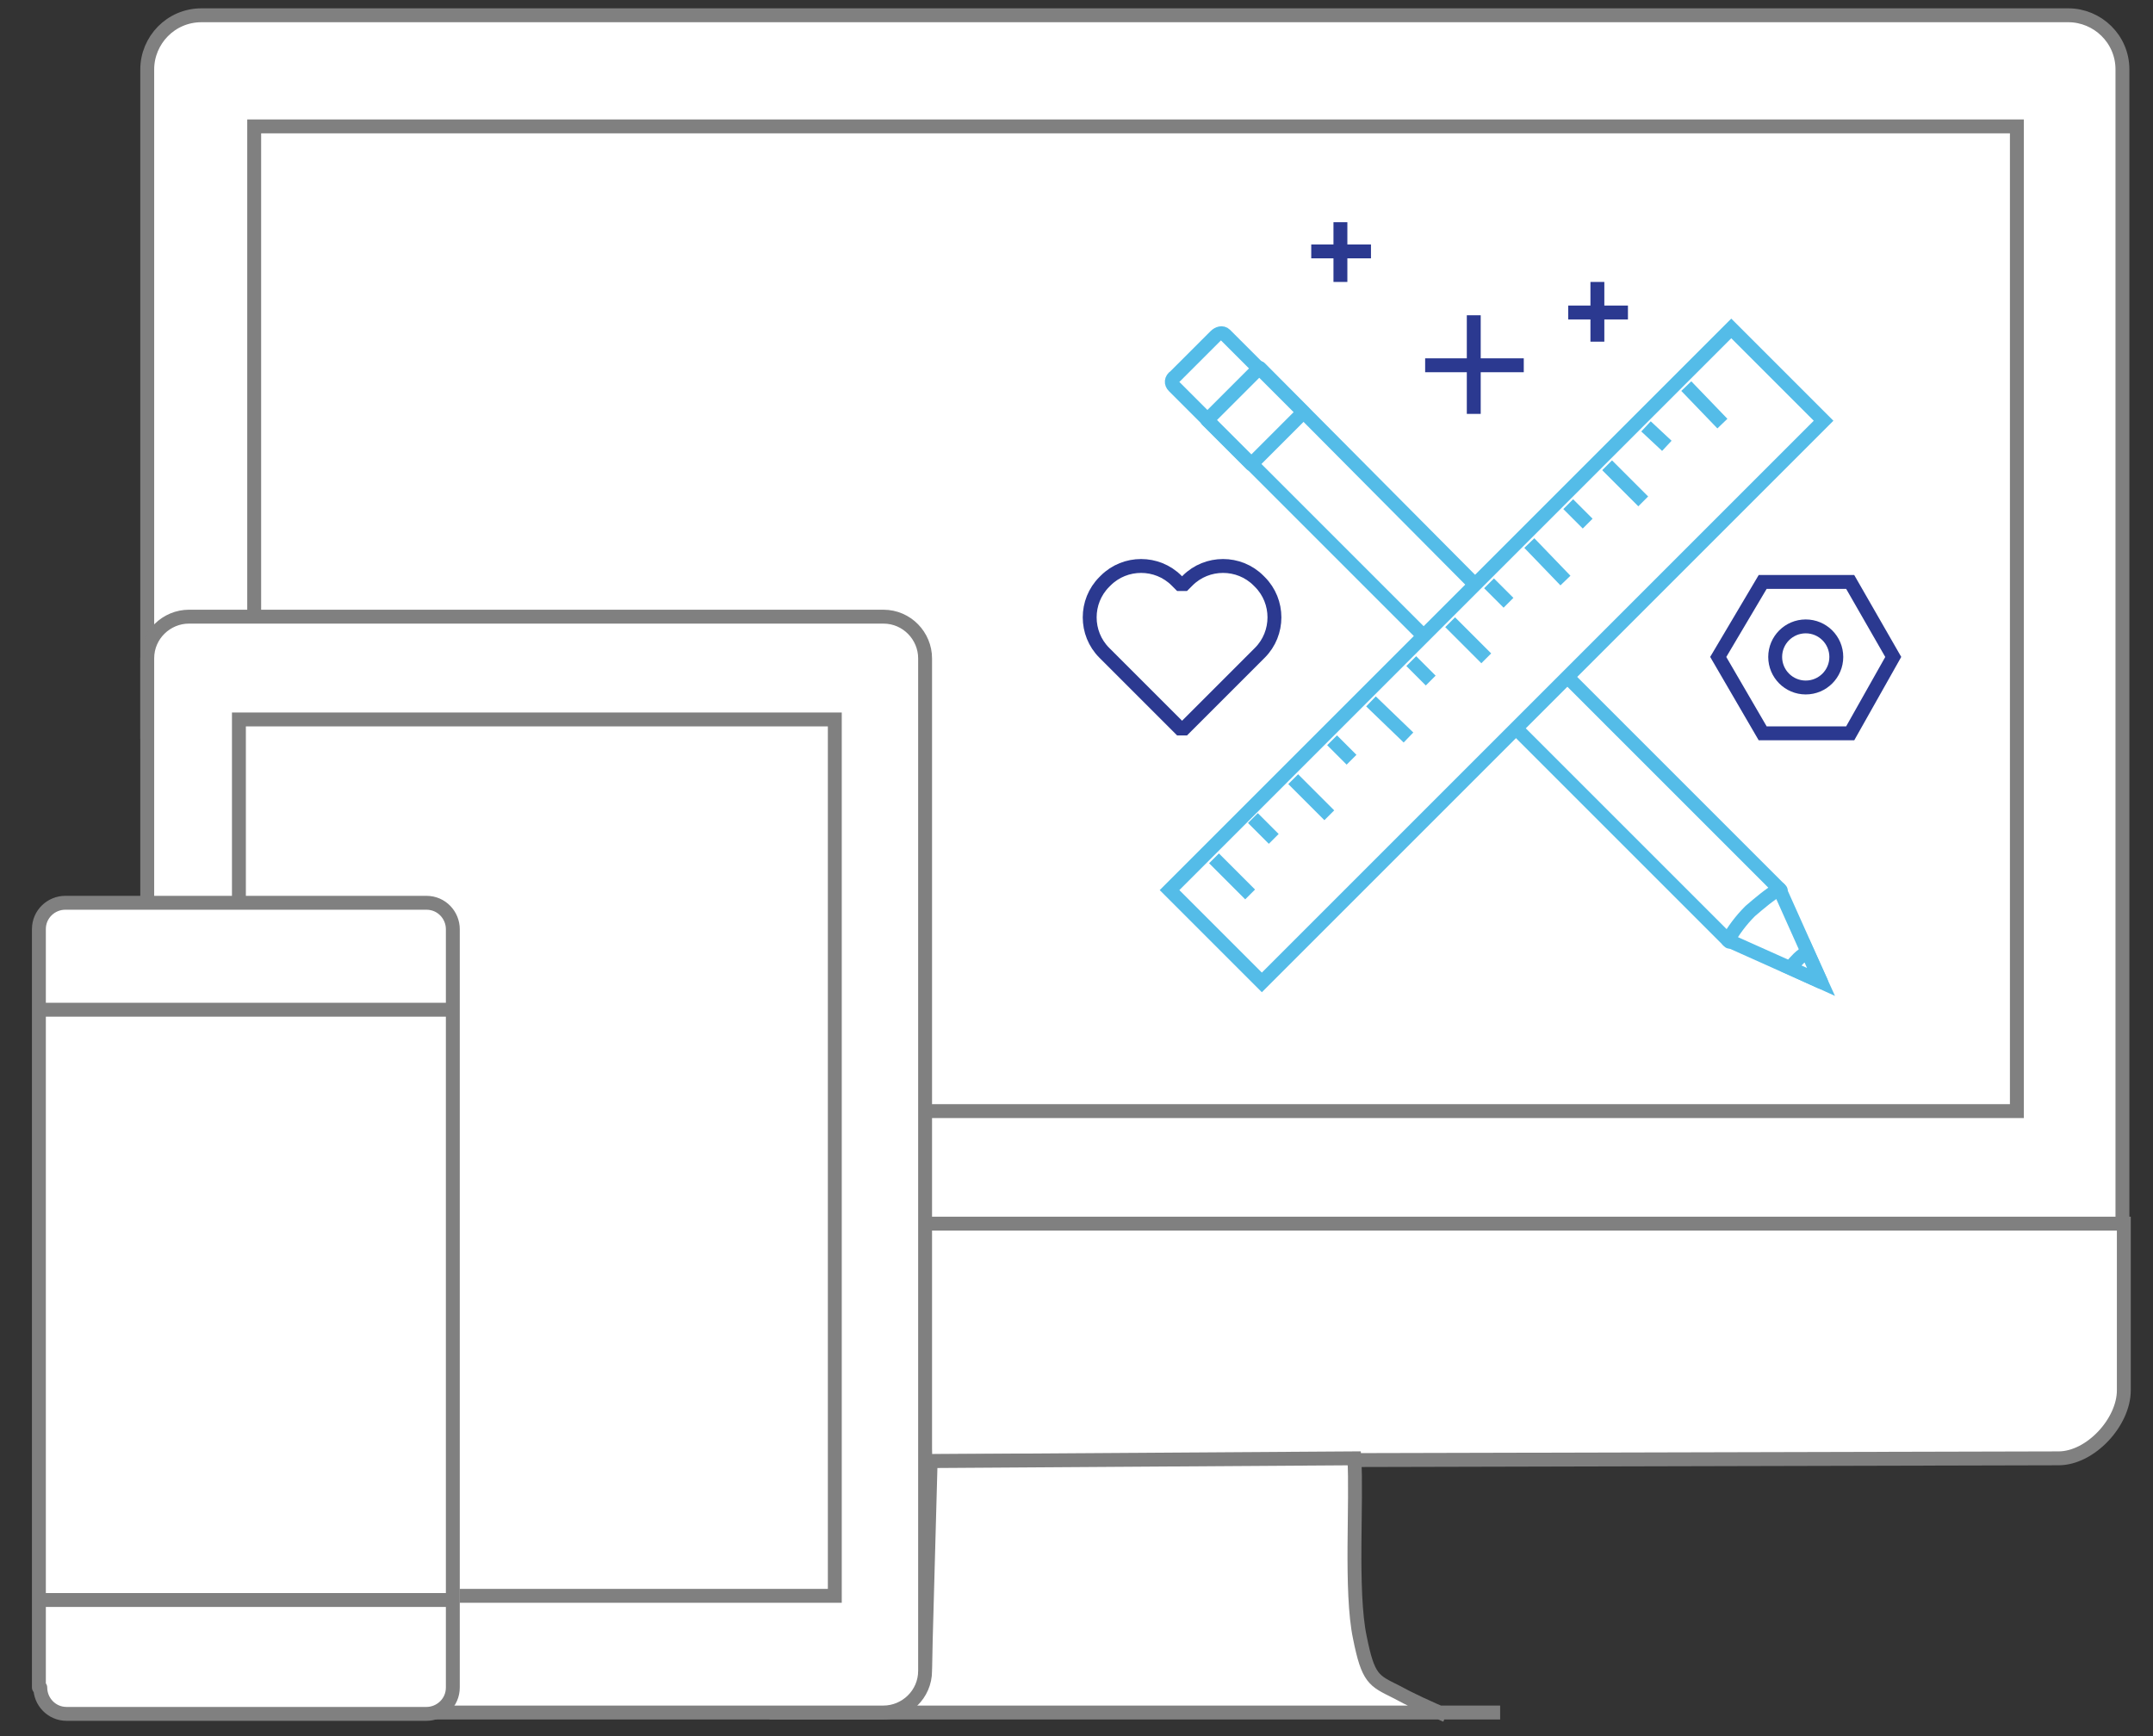
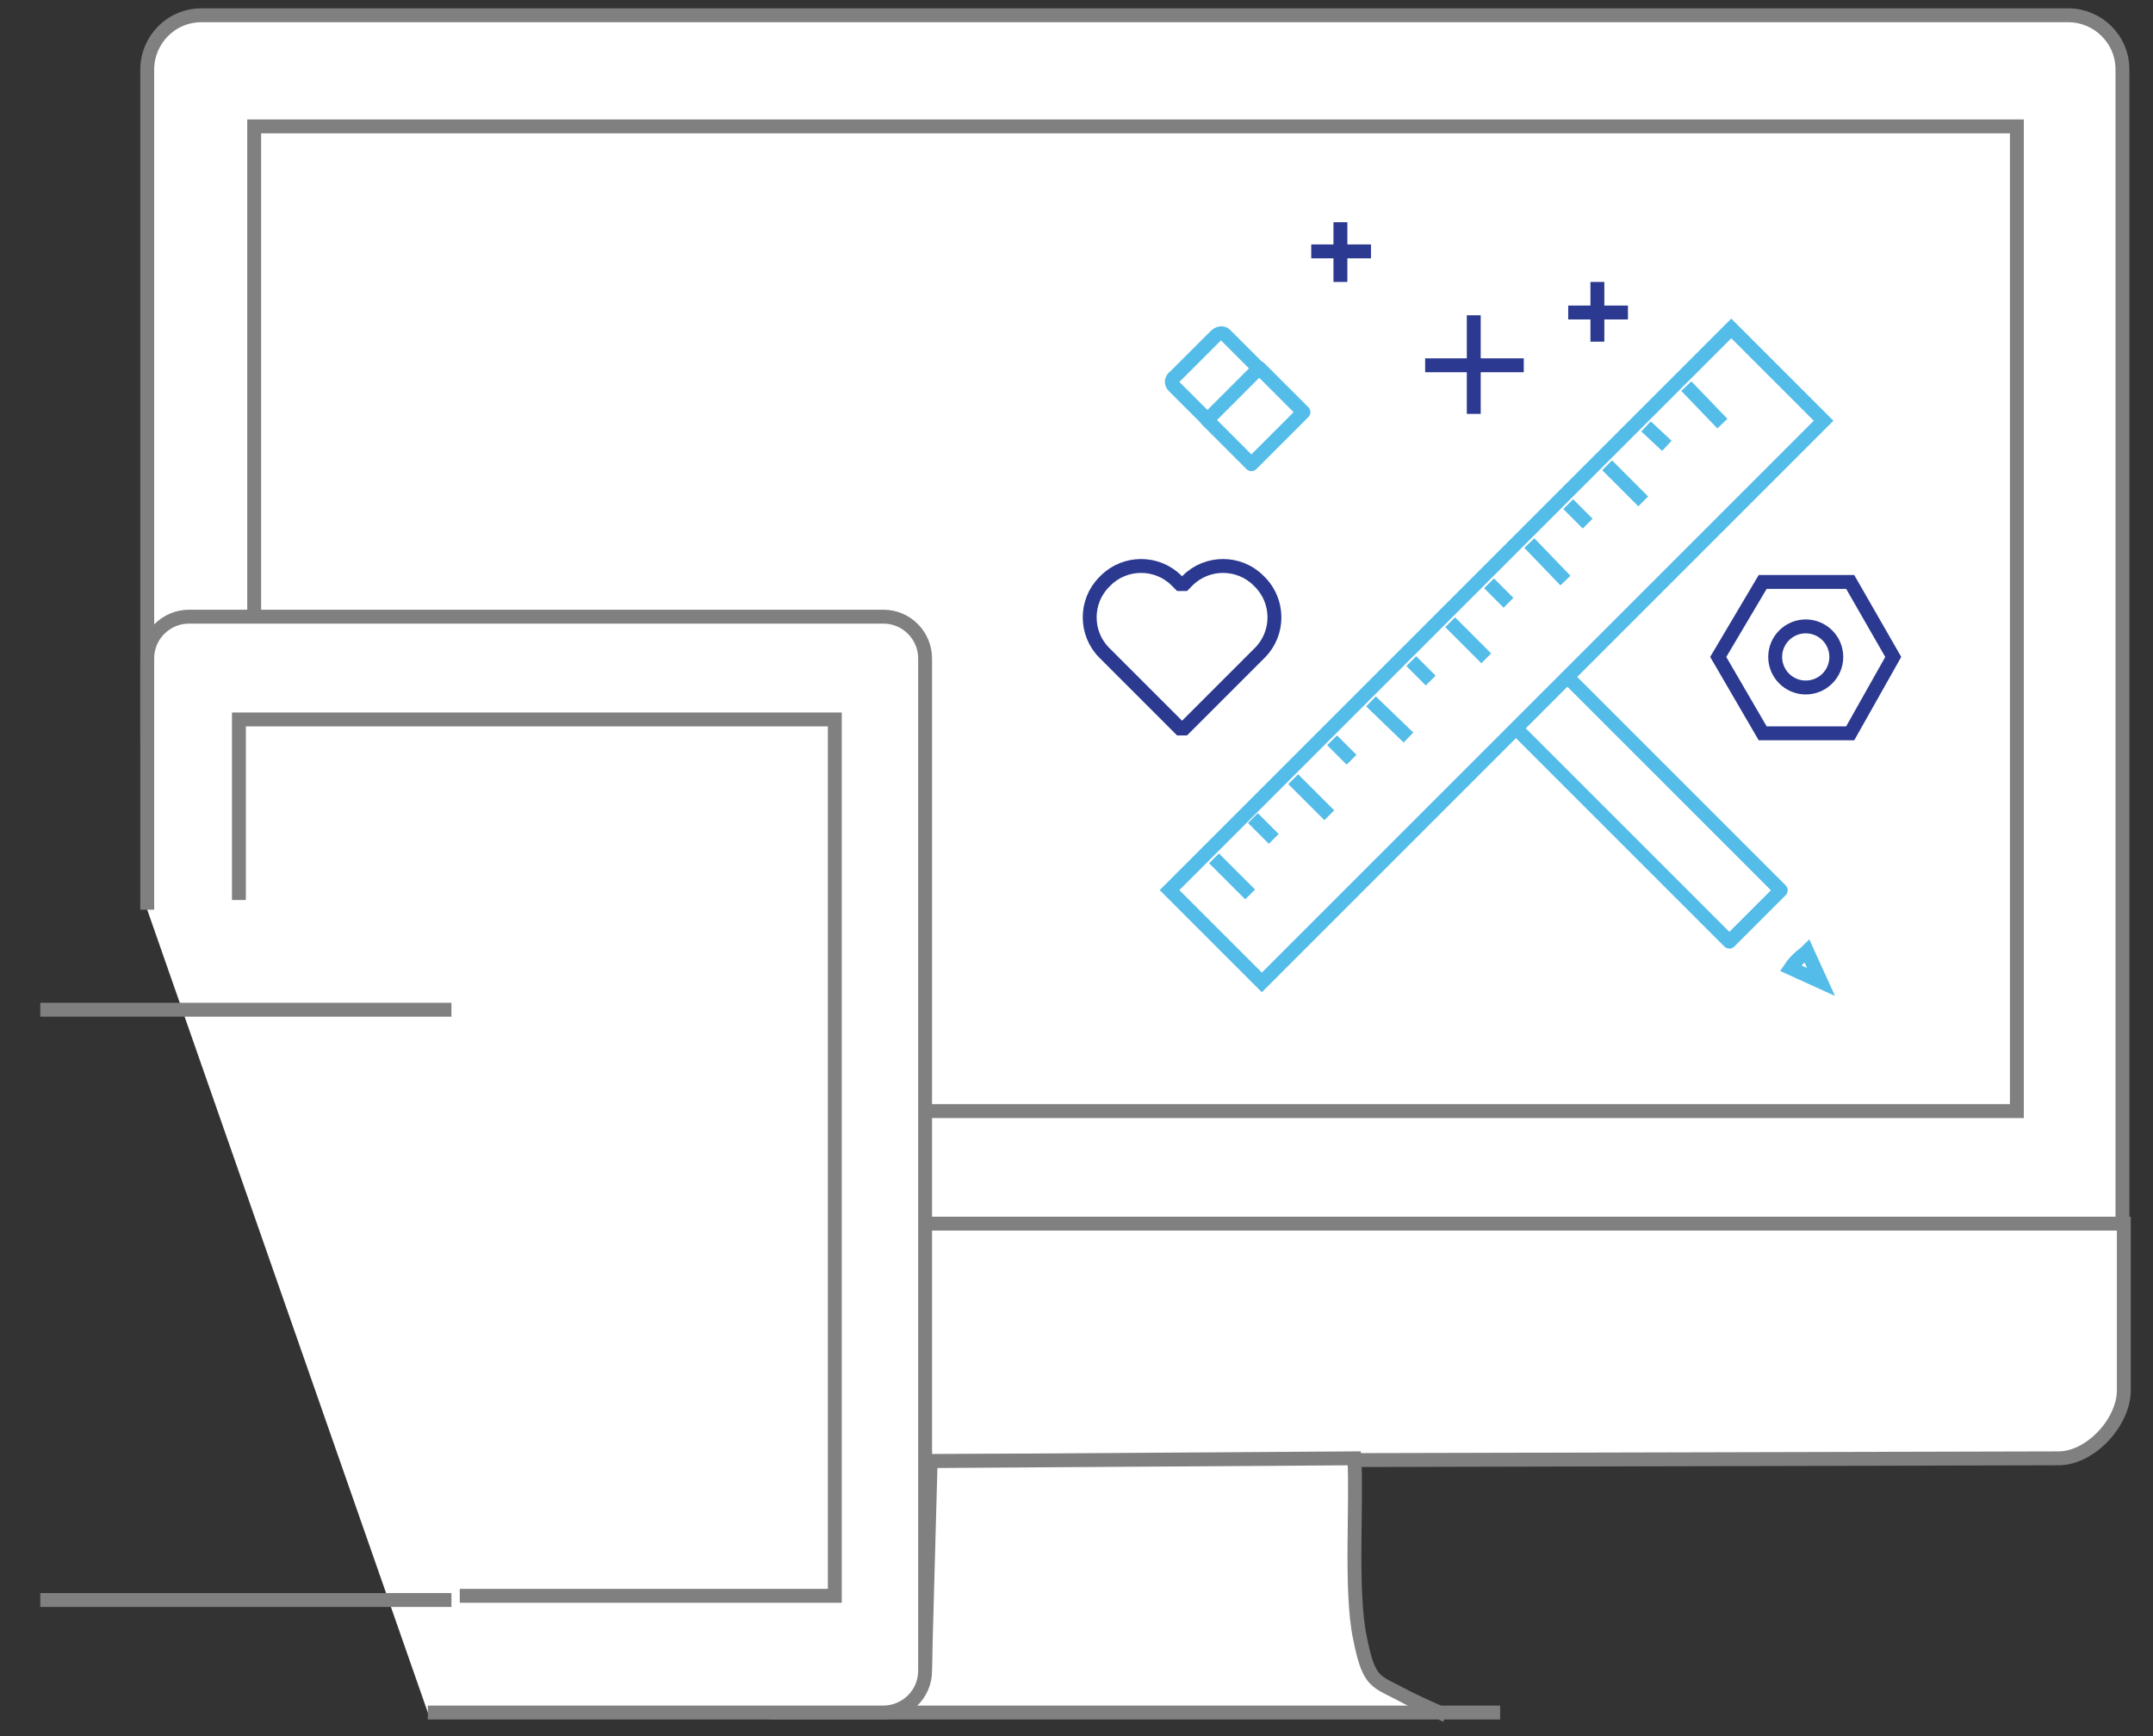
<svg xmlns="http://www.w3.org/2000/svg" version="1.1" id="Layer_1" x="0px" y="0px" viewBox="0 0 155 125" style="enable-background:new 0 0 155 125;" xml:space="preserve">
  <rect x="0" y="0" width="155" height="125" fill="#333333" stroke="none" />
  <style type="text/css">
	.st0{fill:#FFFFFF;stroke:#808080;}
	.st1{fill:#FFFFFF;stroke:#808080;stroke-linejoin:round;}
	.st2{fill:#FFFFFF;stroke:#54BCE8;stroke-linecap:round;stroke-linejoin:round;stroke-miterlimit:10;}
	.st3{fill:#FFFFFF;stroke:#54BCE8;stroke-miterlimit:10;}
	.st4{fill:#FFFFFF;stroke:#2B3990;stroke-linecap:round;stroke-linejoin:bevel;stroke-miterlimit:10;}
	.st5{fill:#FFFFFF;stroke:#2B3990;}
</style>
  <g>
    <g>
      <g>
        <path class="st0" d="M10.6,53.2V5c0-2.1,1.7-3.9,3.9-3.9h134.4c2.1,0,3.9,1.7,3.9,3.9v83.2h-86" />
        <polyline class="st0" points="18.3,44.6 18.3,9.1 145.2,9.1 145.2,80 66.6,80    " />
        <path class="st0" d="M66.8,88.1h86.1v12c0,2.3-2.4,4.9-4.7,4.9l-81.1,0.2" />
        <path class="st0" d="M108,123.3H55.4l11.2-3.5l0.4-14.6l30.5-0.2c0.2,3-0.3,9.6,0.4,12.9c0.6,3,1,3.1,2.6,3.9     c0.9,0.5,2.4,1.2,3.6,1.7l0,0" />
      </g>
      <g>
        <path class="st1" d="M30.8,123.3h32.8c1.6,0,3-1.3,3-3V47.4c0-1.6-1.3-3-3-3h-50c-1.6,0-3,1.3-3,3v18.1" />
        <polyline class="st0" points="33.1,114.9 60.1,114.9 60.1,51.8 17.2,51.8 17.2,64.8    " />
      </g>
      <g>
-         <path class="st1" d="M2.9,121.5c0,1,0.8,1.9,1.9,1.9h25.9c1,0,1.9-0.8,1.9-1.9V66.9c0-1-0.8-1.9-1.9-1.9h-26     c-1,0-1.9,0.8-1.9,1.9v54.6H2.9z" />
        <line class="st0" x1="2.9" y1="115.2" x2="32.5" y2="115.2" />
        <line class="st0" x1="32.5" y1="72.7" x2="2.9" y2="72.7" />
      </g>
    </g>
    <g>
      <g>
        <g>
          <g>
            <path class="st2" d="M84.5,27.8l2.5,2.5l3.7-3.7l-2.5-2.5c-0.2-0.2-0.5-0.1-0.7,0.1l-2.9,2.9C84.3,27.3,84.3,27.6,84.5,27.8z" />
-             <polyline class="st2" points="106.1,42 90.7,26.5 87,30.3 102.4,45.7      " />
            <polyline class="st2" points="109.3,52.6 124.5,67.8 128.2,64.1 112.9,48.8      " />
          </g>
-           <path class="st2" d="M126,65.6c-0.7,0.7-1.2,1.4-1.6,2.1l6.7,3l-3-6.7C127.4,64.4,126.7,65,126,65.6z" />
          <g>
            <rect x="87.7" y="27.7" transform="matrix(0.707 -0.707 0.707 0.707 5.322 72.661)" class="st2" width="5.3" height="4.5" />
          </g>
          <path class="st3" d="M130.1,68.5c-0.2,0.2-0.4,0.3-0.6,0.5c-0.2,0.2-0.4,0.4-0.6,0.7l2.2,1L130.1,68.5z" />
        </g>
        <g>
          <rect x="79.2" y="42.5" transform="matrix(0.707 -0.707 0.707 0.707 -1.844 90.034)" class="st3" width="57.2" height="9.4" />
          <line class="st3" x1="87.4" y1="61.8" x2="90" y2="64.4" />
          <line class="st3" x1="90.2" y1="58.9" x2="91.7" y2="60.4" />
          <line class="st3" x1="93.1" y1="56.1" x2="95.7" y2="58.7" />
          <line class="st3" x1="95.9" y1="53.3" x2="97.3" y2="54.7" />
          <line class="st3" x1="98.7" y1="50.5" x2="101.4" y2="53.1" />
          <line class="st3" x1="101.6" y1="47.6" x2="103" y2="49" />
          <line class="st3" x1="104.4" y1="44.8" x2="107" y2="47.4" />
          <line class="st3" x1="107.2" y1="42" x2="108.6" y2="43.4" />
          <line class="st3" x1="110.1" y1="39.1" x2="112.7" y2="41.8" />
          <line class="st3" x1="112.9" y1="36.3" x2="114.3" y2="37.7" />
          <line class="st3" x1="115.7" y1="33.5" x2="118.3" y2="36.1" />
          <line class="st3" x1="118.5" y1="30.7" x2="120" y2="32.1" />
          <line class="st3" x1="121.4" y1="27.8" x2="124" y2="30.5" />
        </g>
      </g>
      <g>
        <path class="st4" d="M90.3,47.4l0.4-0.4c1.4-1.4,1.4-3.7,0-5.1l-0.1-0.1c-1.4-1.4-3.7-1.4-5.1,0l-0.4,0.4l-0.4-0.4     c-1.4-1.4-3.7-1.4-5.1,0l-0.1,0.1c-1.4,1.4-1.4,3.7,0,5.1l0.4,0.4l5.2,5.2L90.3,47.4z" />
      </g>
      <g>
        <line class="st5" x1="109.7" y1="26.3" x2="102.6" y2="26.3" />
        <line class="st5" x1="106.1" y1="29.8" x2="106.1" y2="22.7" />
      </g>
      <g>
        <line class="st5" x1="117.2" y1="22.5" x2="112.9" y2="22.5" />
        <line class="st5" x1="115" y1="24.6" x2="115" y2="20.3" />
      </g>
      <g>
        <line class="st5" x1="98.7" y1="18.1" x2="94.4" y2="18.1" />
        <line class="st5" x1="96.5" y1="20.3" x2="96.5" y2="16" />
      </g>
      <g>
        <polygon class="st5" points="126.9,52.8 123.7,47.3 126.9,41.9 133.2,41.9 136.3,47.3 133.2,52.8    " />
        <circle class="st5" cx="130" cy="47.3" r="2.2" />
      </g>
    </g>
  </g>
</svg>